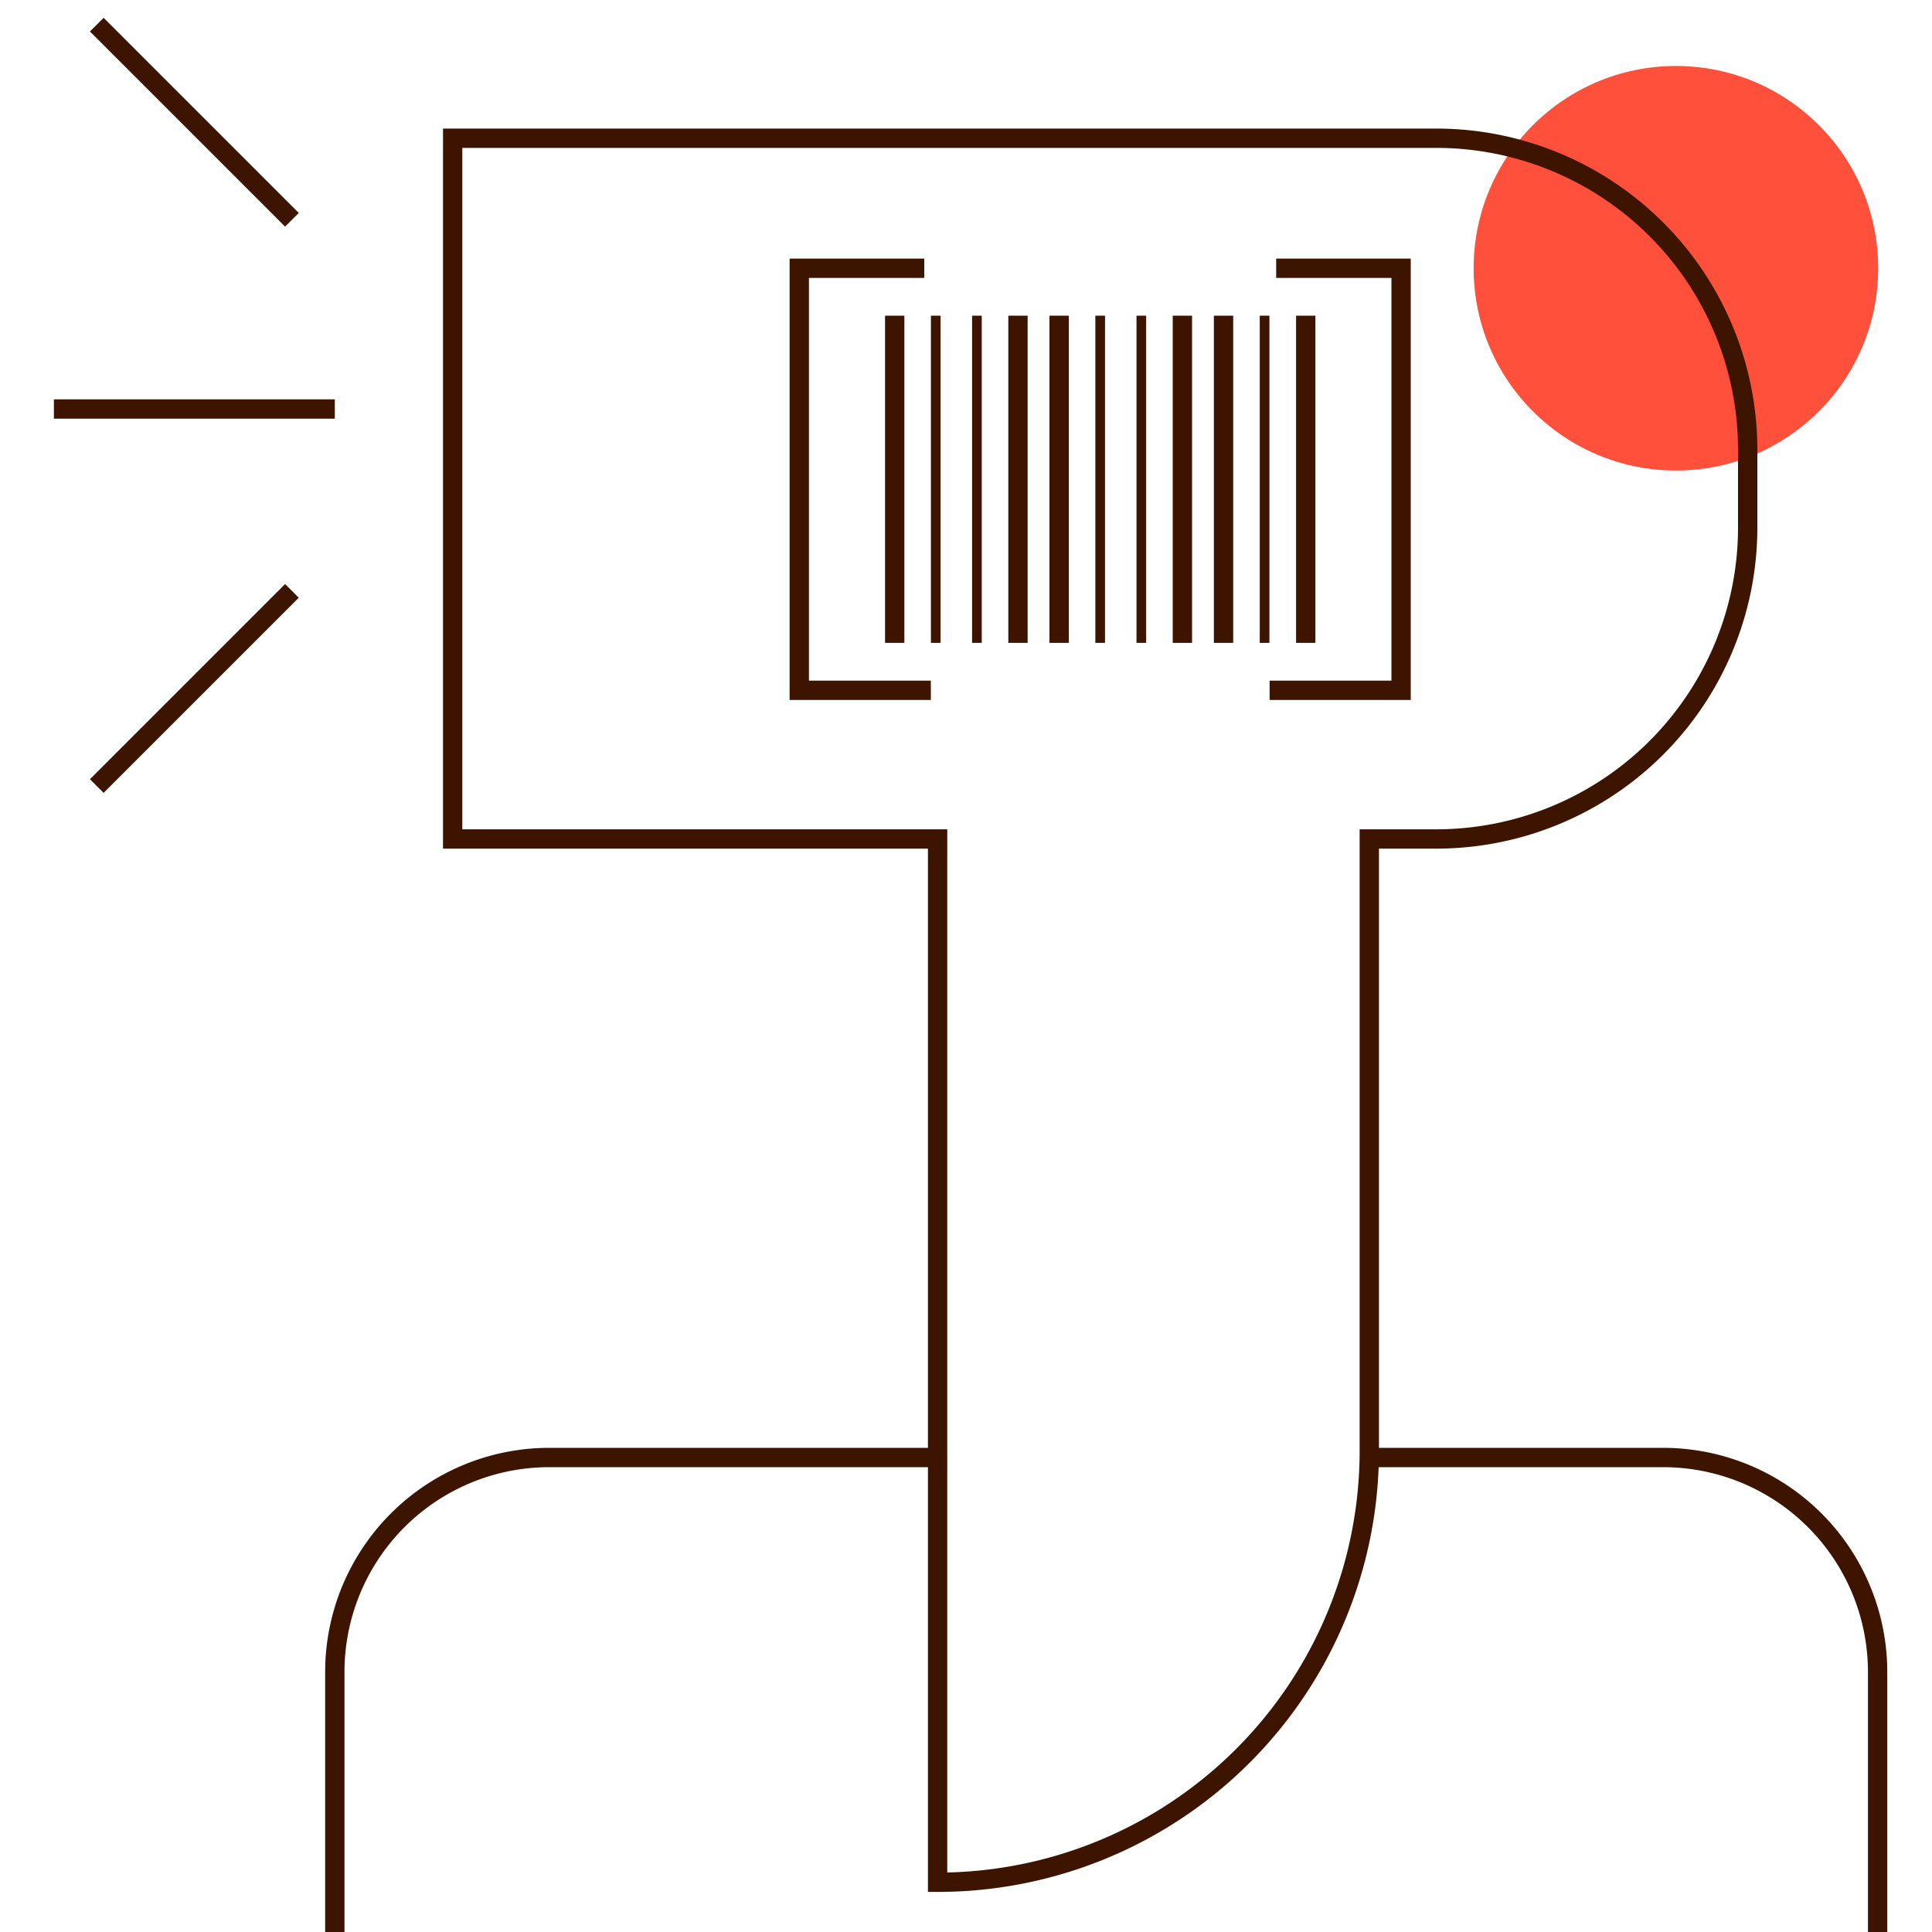
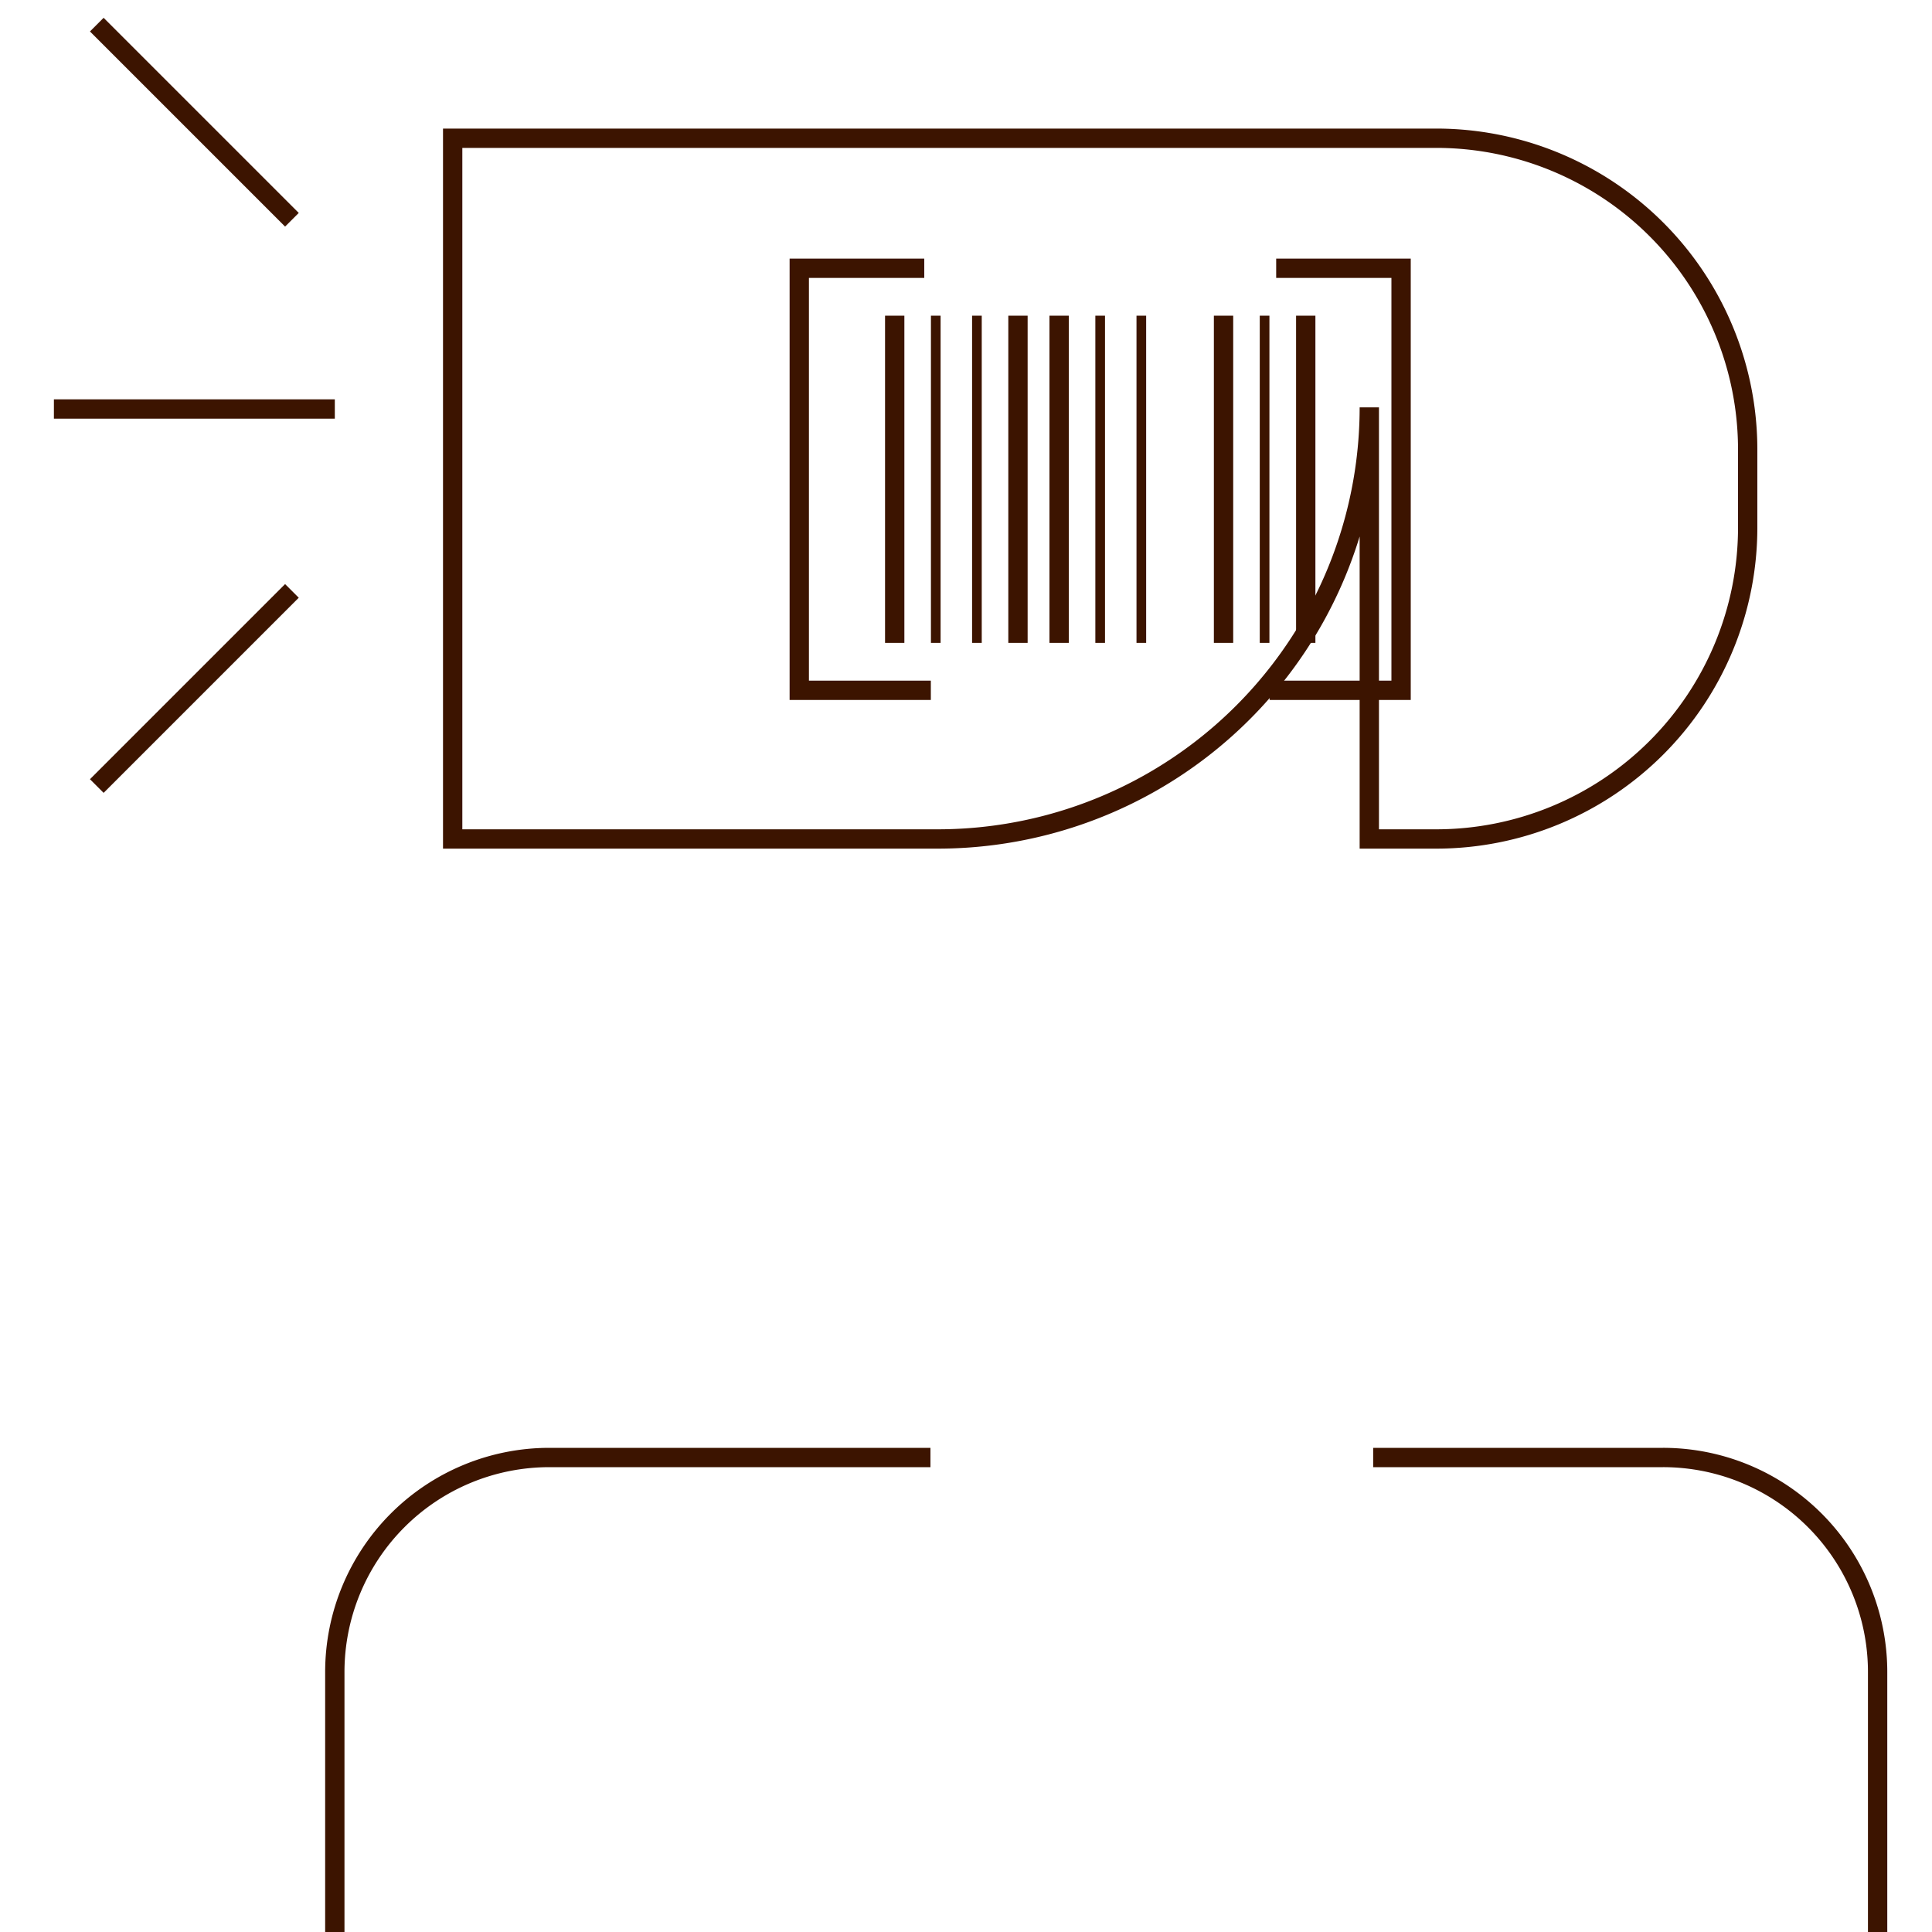
<svg xmlns="http://www.w3.org/2000/svg" id="Warstwa_1" data-name="Warstwa 1" viewBox="0 0 200 200">
  <defs>
    <style>.cls-1{fill:#ff503c;}.cls-2,.cls-3{fill:none;stroke:#3c1400;stroke-miterlimit:10;}.cls-2{stroke-width:2px;}</style>
  </defs>
-   <circle class="cls-1" cx="173.49" cy="27.77" r="20.94" />
-   <path class="cls-2" d="M148.67,14.31H46.86V86.85h50.2v108a44.68,44.68,0,0,0,44.69-44.68V86.85h6.92A32.25,32.25,0,0,0,180.92,54.6v-8A32.24,32.24,0,0,0,148.67,14.31Z" />
+   <path class="cls-2" d="M148.67,14.31H46.86V86.85h50.2a44.68,44.68,0,0,0,44.69-44.68V86.85h6.92A32.25,32.25,0,0,0,180.92,54.6v-8A32.24,32.24,0,0,0,148.67,14.31Z" />
  <line class="cls-2" x1="10.02" y1="2.55" x2="30.22" y2="22.75" />
  <line class="cls-2" x1="30.22" y1="61.17" x2="10.02" y2="81.37" />
  <line class="cls-2" x1="34.66" y1="42.34" x2="5.58" y2="42.34" />
  <line class="cls-2" x1="92.62" y1="32.68" x2="92.62" y2="66.55" />
  <line class="cls-3" x1="96.87" y1="32.68" x2="96.87" y2="66.55" />
  <line class="cls-3" x1="101.13" y1="32.68" x2="101.13" y2="66.55" />
  <line class="cls-2" x1="105.38" y1="32.68" x2="105.38" y2="66.55" />
  <line class="cls-2" x1="109.64" y1="32.68" x2="109.64" y2="66.55" />
  <line class="cls-3" x1="113.89" y1="32.68" x2="113.89" y2="66.55" />
  <line class="cls-3" x1="118.15" y1="32.68" x2="118.15" y2="66.55" />
-   <line class="cls-2" x1="122.4" y1="32.68" x2="122.4" y2="66.55" />
  <line class="cls-2" x1="126.66" y1="32.68" x2="126.66" y2="66.55" />
  <line class="cls-3" x1="130.91" y1="32.68" x2="130.91" y2="66.55" />
  <line class="cls-2" x1="135.17" y1="32.68" x2="135.17" y2="66.55" />
  <polyline class="cls-2" points="132.11 27.77 145.04 27.77 145.04 71.46 131.43 71.46" />
  <polyline class="cls-2" points="95.68 27.77 82.74 27.77 82.74 71.46 96.36 71.46" />
  <path class="cls-2" d="M142.15,150.88h30a22.21,22.21,0,0,1,22.22,22.21V200" />
  <path class="cls-2" d="M34.66,200V173.09a22.21,22.21,0,0,1,22.21-22.21H96.32" />
</svg>